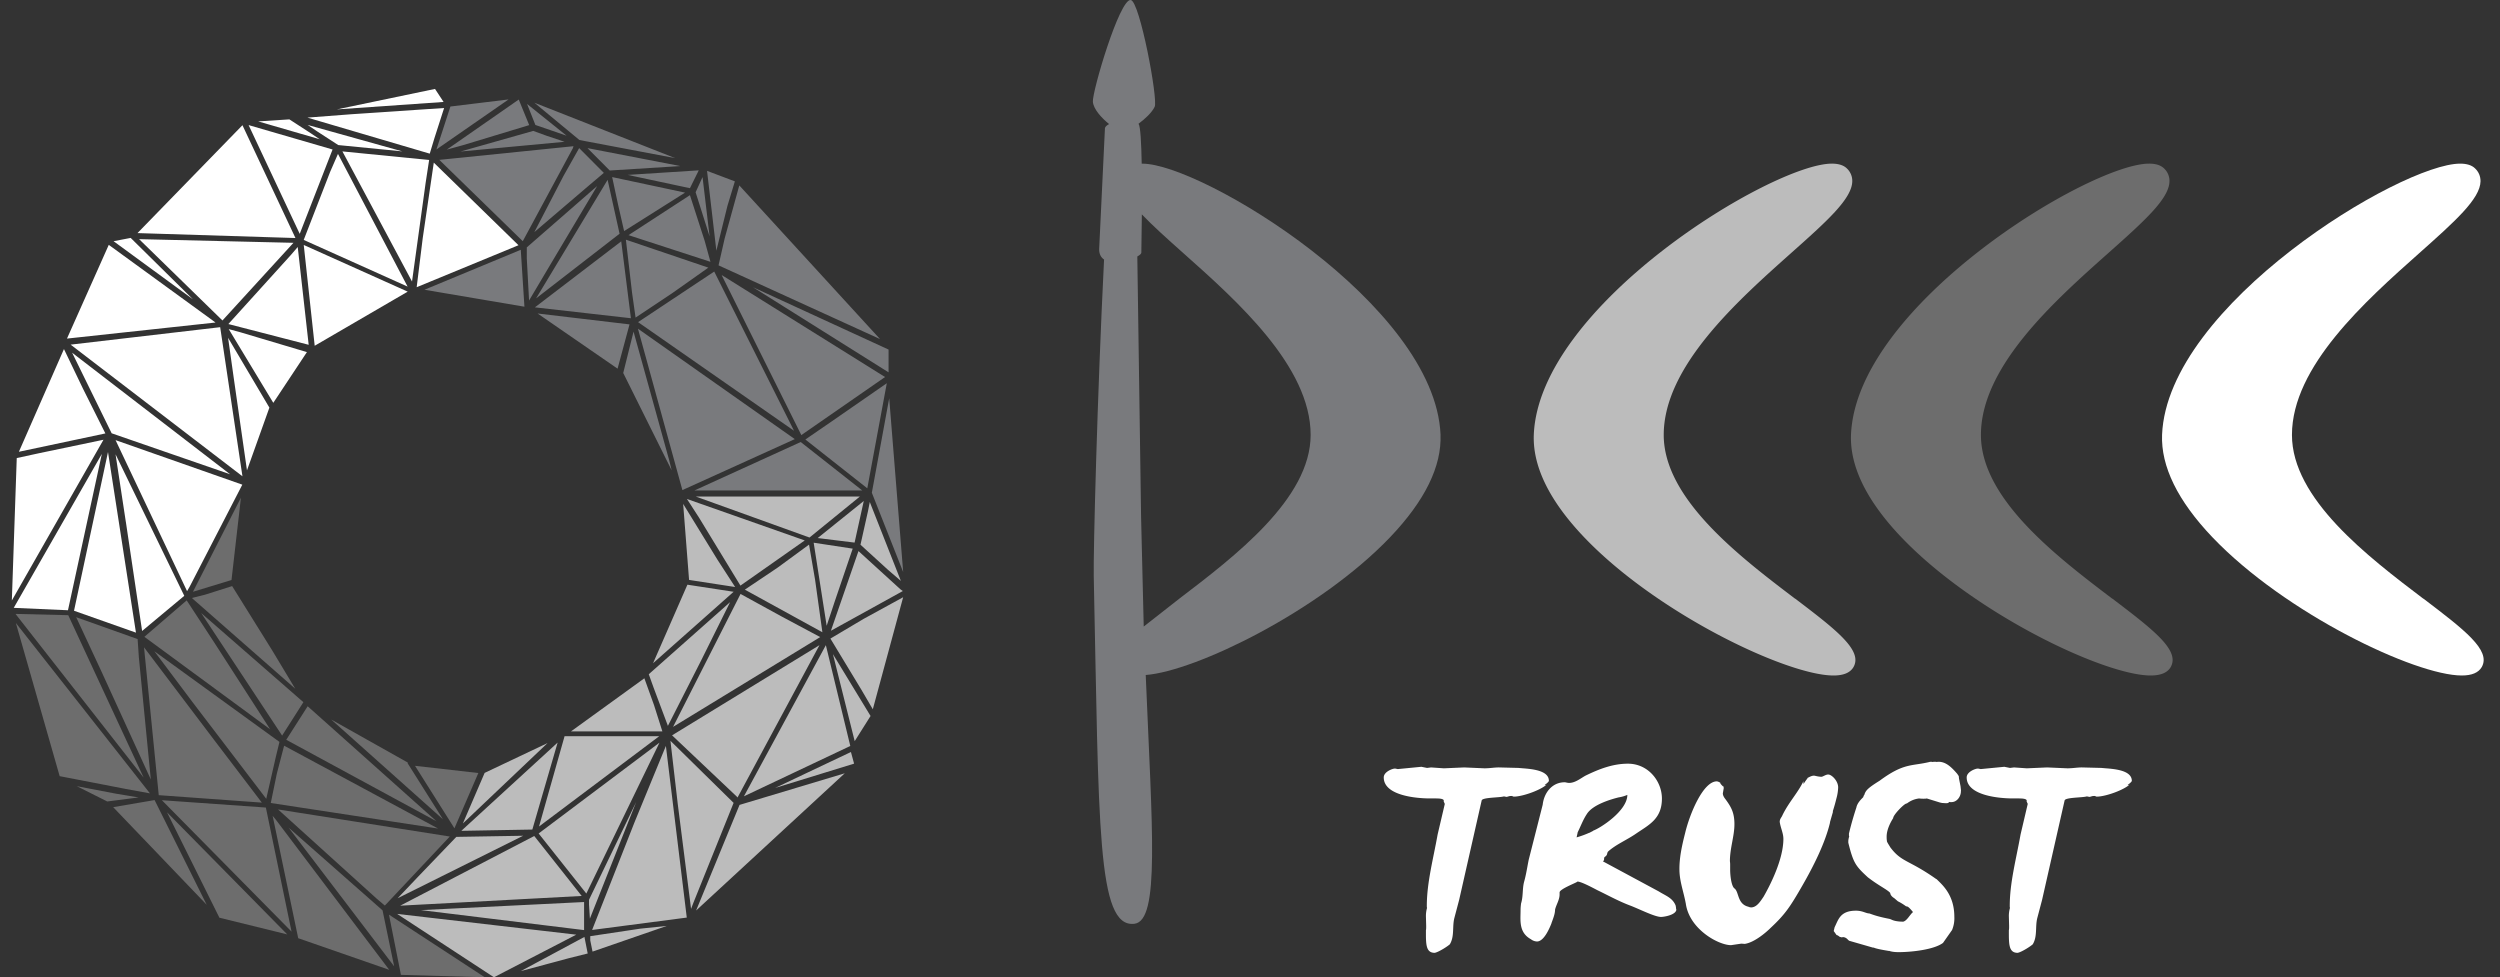
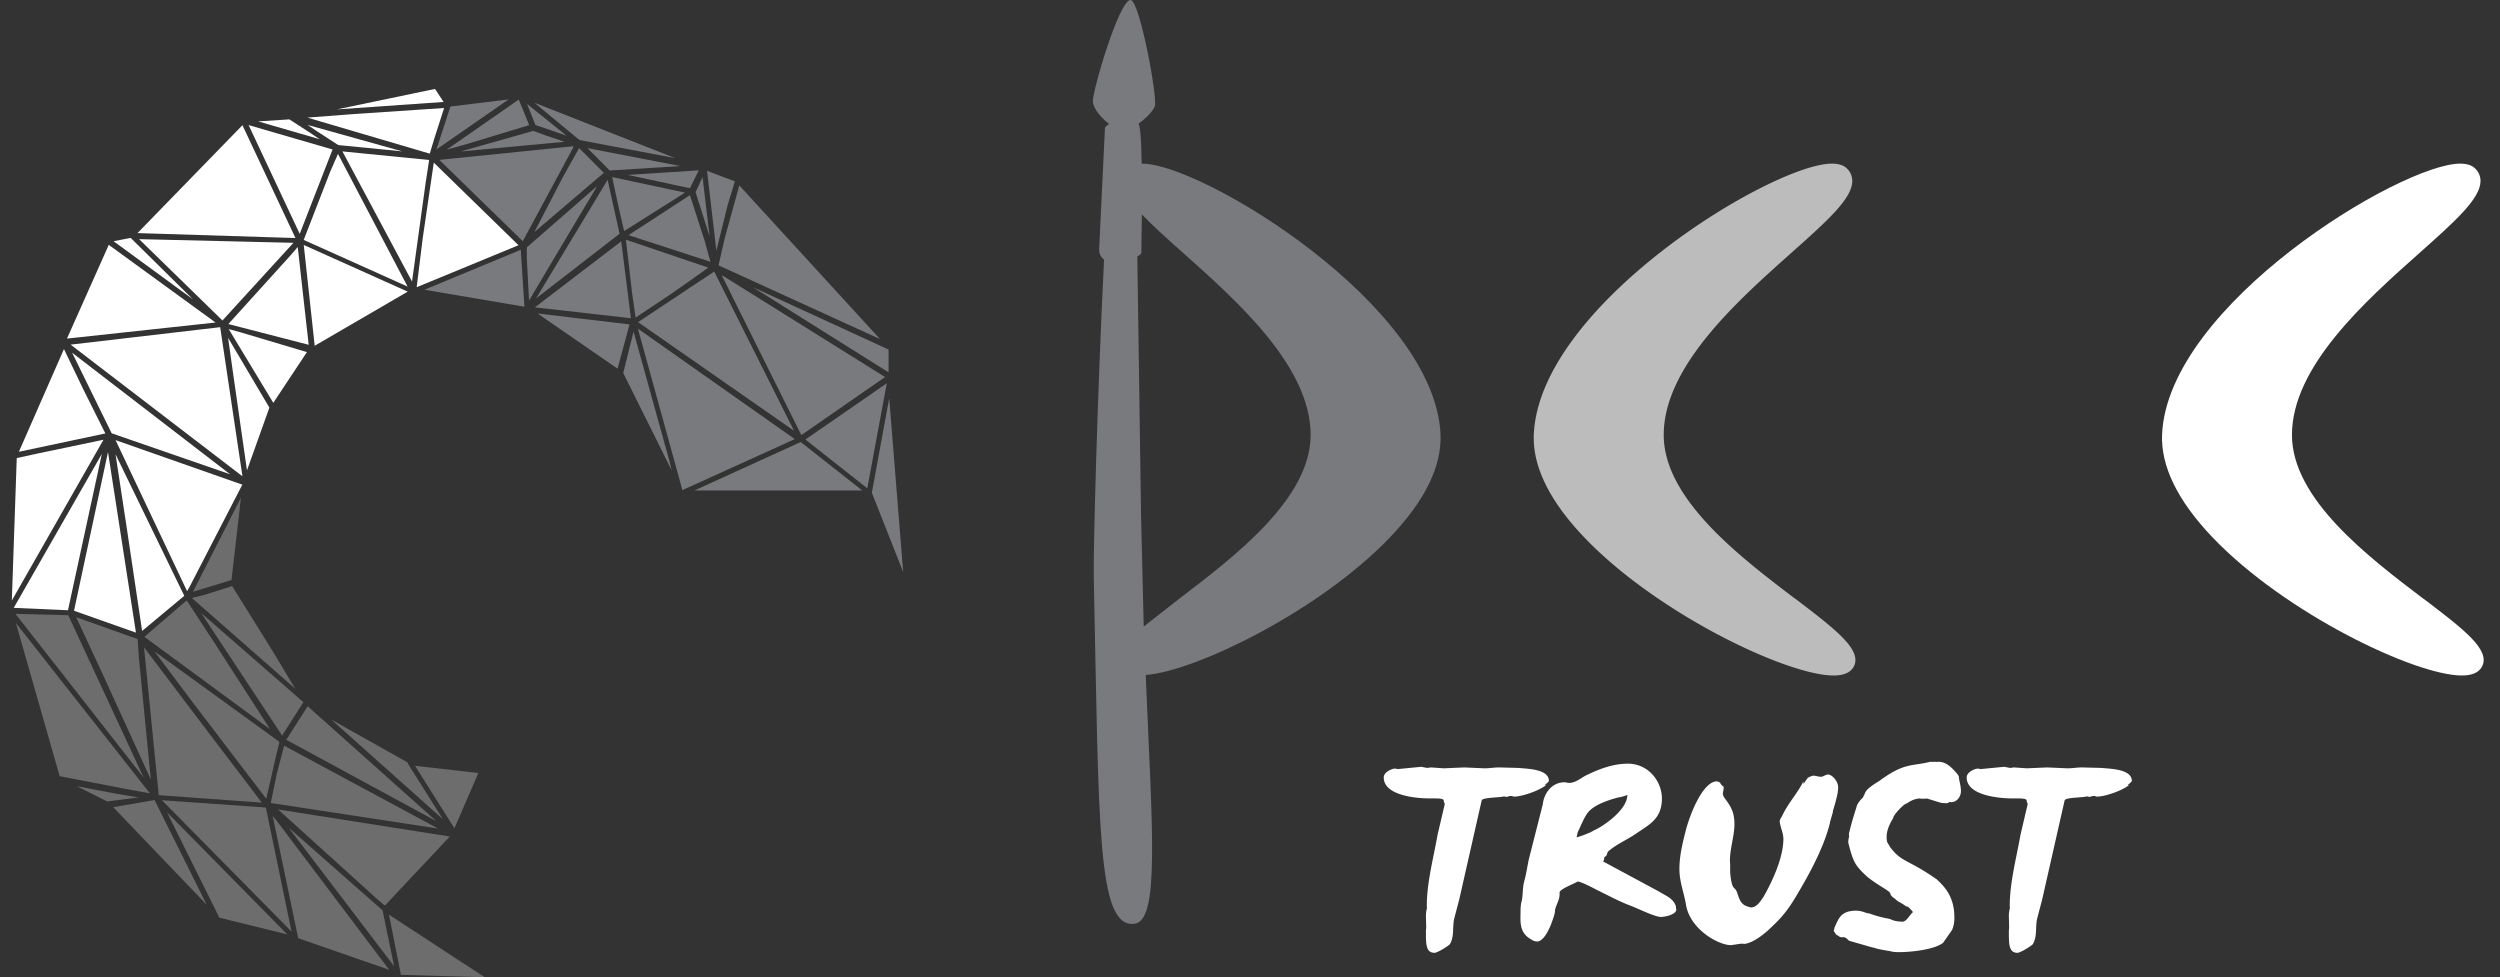
<svg xmlns="http://www.w3.org/2000/svg" width="110" height="43" fill="none">
  <rect width="100%" height="100%" fill="#333333" stroke="none" />
  <path d="M78.986 26.344c-2.442-1.853-5.782-4.396-5.782-7.207 0-3.011 3.24-5.893 5.599-7.997 1.556-1.386 2.686-2.387 2.697-3.166a.75.75 0 0 0-.244-.568c-.144-.139-.366-.206-.654-.206-2.592 0-12.877 6.21-13.115 11.926-.055 1.391.687 2.91 2.215 4.513 3.207 3.361 8.934 6.083 10.972 6.083.443 0 .737-.123.881-.373.415-.735-.77-1.642-2.57-3.011" fill="#bcbcbc" />
-   <path d="M92.943 26.344c-2.443-1.853-5.782-4.396-5.782-7.207 0-3.011 3.234-5.893 5.599-7.997 1.556-1.386 2.686-2.387 2.697-3.166a.75.75 0 0 0-.244-.568c-.144-.139-.366-.206-.654-.206-2.592 0-12.877 6.21-13.115 11.926-.055 1.391.687 2.91 2.215 4.513 3.207 3.361 8.934 6.083 10.972 6.083.443 0 .737-.123.881-.373.415-.74-.77-1.642-2.57-3.011" fill="#6d6d6d" />
  <path d="M106.628 26.344c-2.442-1.853-5.782-4.396-5.782-7.207 0-3.011 3.235-5.893 5.6-7.997 1.556-1.386 2.686-2.387 2.697-3.166 0-.217-.078-.412-.244-.568-.144-.139-.365-.206-.653-.206-2.592 0-12.877 6.21-13.115 11.926-.055 1.391.687 2.91 2.215 4.513 3.207 3.361 8.934 6.083 10.972 6.083.443 0 .736-.123.88-.373.416-.74-.769-1.642-2.57-3.011" fill="#fff" />
  <path d="M51.886 26.344l-1.562 1.224-.116-4.814-.166-11.469c.111-.061.177-.122.177-.167l.022-1.686c.471.495 1.097 1.057 1.828 1.708 2.365 2.104 5.599 4.986 5.599 7.997 0 2.81-3.345 5.348-5.782 7.207zm11.498-7.218C63.146 13.411 52.86 7.201 50.268 7.201h-.033c-.017-.907-.055-1.642-.138-1.753h-.006c.294-.217.593-.495.715-.751.155-.323-.654-4.641-1.052-4.697-.493-.067-1.706 4.051-1.667 4.48.028.323.377.707.714.979-.094.05-.172.111-.183.178l-.255 5.331c0 .217.083.362.216.451-.299 5.993-.476 12.883-.454 13.929.233 10.996.133 15.493 1.789 15.298 1.124-.134.781-4.124.498-10.946 2.193-.167 7.654-2.816 10.756-6.066 1.529-1.603 2.271-3.116 2.215-4.513" fill="#797a7d" />
  <g fill="#fff">
    <path d="M66.502 35.014s.022.011.039.011l-.039-.011zm-3.002.189l.011.011-.011-.011zm4.464-.657c.05 0 .089-.011.111-.05-.21.239-1.063.556-1.468.556-.011 0-.039-.011-.078-.028h-.028-.039c-.061 0-.138.039-.177.039l-.111-.022c-.199.061-.942.039-.98.178l-.991 4.374-.21.796c-.1.39.011.807-.199 1.158-.078.078-.476.339-.665.378-.404 0-.388-.401-.388-.996.011-.039.011-.1.011-.189l-.011-.417a1.27 1.27 0 0 1 .05-.378c-.011-.011-.011-.05-.011-.089 0-1.024.288-2.081.476-3.139l.316-1.347c-.011-.011-.05-.111-.061-.15l.022.022c0-.1-.188-.111-.377-.111h-.249c-.543 0-2.022-.111-2.022-.924 0-.25.388-.39.487-.39.05 0 .1.022.139.022l1.03-.1.249.05.177-.022.565.039.892-.039.892.039c.238 0 .426-.039.642-.039l.864.022c.299.039 1.329.028 1.329.568-.011.061-.15.15-.188.189z" />
    <path d="M70.096 36.55c.299-.1 1.507-.868 1.507-1.575a1.58 1.58 0 0 1-.388.111c-.266.067-1.13.3-1.396.735-.166.25-.266.529-.399.796v-.011l-.011.039s0-.011.011-.028l-.05.228a4.2 4.2 0 0 0 .576-.211l-.022.011.039-.011h-.011l.15-.078-.006-.006zm3.666 3.456c0 .25-.543.339-.676.339-.266 0-.892-.317-1.329-.49-.515-.189-.991-.456-1.479-.69-.266-.139-.715-.378-.881-.378.111 0-.775.317-.775.479v.089c0 .239-.15.456-.199.668 0 .2-.1.429-.166.618 0 0 0-.011.011-.022-.1.25-.338.807-.643.807a.48.48 0 0 1-.266-.1c-.543-.3-.454-.835-.454-1.286 0-.1.011-.2.022-.289.1-.317.05-.657.138-.968.089-.317.139-.668.199-.957l.615-2.421c.061-.54.427-.985.964-.985.061 0 .111.028.199.028.266 0 .504-.2.715-.317.615-.301 1.218-.529 1.872-.529.892 0 1.495.768 1.495 1.536 0 .896-.576 1.157-1.13 1.536-.415.289-.892.479-1.241.796-.066.089 0 .139-.149.239-.05.05.011.139-.078.189l2.459 1.324c.299.189.604.278.742.618a.82.82 0 0 1 .022.178m6.904-4.308l-.138.479v.011s0-.011.011-.028c-.211.907-.726 1.931-1.219 2.788-.543.946-.764 1.274-1.396 1.864-.188.189-.714.646-1.141.707l-.15-.011-.454.067c-.565 0-1.855-.718-1.994-1.853v.011c-.089-.49-.266-.946-.277-1.447-.011-.545.111-1.096.249-1.636.199-.846.792-2.282 1.396-2.282.039 0 .166.05.166.089 0 0-.011 0-.028-.011.039.039.166.2.127.111a.18.18 0 0 1 .039.111l-.039.228c0 .078.039.161.111.251.249.339.399.59.399 1.107s-.199 1.057-.199 1.625a1.22 1.22 0 0 1 .011.2v.2c0 .161.039.707.199.807.199.167.111.707.642.807h-.039l.111.022c.26 0 .415-.267.554-.467.299-.518.875-1.653.875-2.549 0-.25-.122-.479-.161-.746 0-.139.078-.189.122-.3.288-.59.692-.996.931-1.514-.011.011-.011.039-.011.061 0 .039 0 .061.011.078a1.88 1.88 0 0 1 .177-.251c-.028 0-.039 0-.05.011.089-.039.21-.122.327-.122.039 0 .188.05.327.05.067 0 .188-.1.299-.1.15 0 .438.278.438.568a2.01 2.01 0 0 1-.078.49 7.45 7.45 0 0 1-.161.568m5.64-.89c0 .239-.177.479-.415.479-.061 0-.1 0-.111-.011 0 .089-.199.05-.299.05l-.1-.022-.576-.178c-.039.011-.089.011-.15.011-.05 0-.1 0-.188-.011a1.08 1.08 0 0 0-.526.212l-.028.011c-.1 0-.587.501-.587.64 0 .011-.288.417-.288.818 0 .05 0 .111.011.178v.011c0 .05.1.189.149.278.499.668.803.54 2.005 1.386l.039.022c.238.239.775.679.775 1.653a1.36 1.36 0 0 1-.1.579l-.399.568c-.399.3-1.39.406-1.955.406-.138 0-.277-.011-.399-.05l-.028-.011.011.011-.061-.011c-.238-.039-.515-.089-.615-.139h-.039l-1.041-.3-.05-.039s-.089-.122-.227-.122l-.05.011-.089-.022c-.05-.039-.1-.078-.138-.078l-.127-.178.039-.167c.166-.328.238-.729.942-.729.288 0 .438.122.587.122l.111.039c.111.039.316.111.775.2l.066.022c.111.061.288.1.537.1.166-.039.288-.3.426-.417v-.011s-.188-.239-.255-.239l-.05-.011c-.05-.039-.21-.15-.354-.217l-.161-.139s-.166-.089-.177-.228c-.111-.139-.498-.317-.941-.657l-.039-.028c-.543-.501-.642-.629-.864-1.525v-.089a.92.92 0 0 1 .039-.189s0-.011-.011-.028v-.1c.011-.039.111-.49.327-1.146.039-.2.216-.367.299-.451l.028-.078c.039-.039.022-.039.039-.078.061-.15.149-.256.653-.568 1.091-.807 1.407-.629 2.232-.835h.039s.05 0 .066.011c.022-.011.061-.011.1-.011s.061 0 .089.011c.011-.011.039-.011.078-.011.316 0 .565.239.814.529l.067.1.011.111.066.328.022.2m5.867.227s.022.011.039.011l-.039-.011zm-3.002.189l.011.011-.011-.011zm4.464-.657c.05 0 .089-.011.111-.05-.21.239-1.063.556-1.468.556-.011 0-.039-.011-.078-.028h-.028-.039c-.061 0-.138.039-.177.039l-.111-.022c-.199.061-.942.039-.98.178l-.991 4.374-.21.796c-.1.39.011.807-.199 1.158-.078.078-.476.339-.665.378-.404 0-.388-.401-.388-.996.011-.039.011-.1.011-.189l-.011-.417a1.27 1.27 0 0 1 .05-.378c-.011-.011-.011-.05-.011-.089 0-1.024.288-2.081.476-3.139l.316-1.347a.83.83 0 0 1-.061-.15l.022.022c0-.1-.188-.111-.377-.111h-.249c-.543 0-2.022-.111-2.022-.924 0-.25.388-.39.487-.39.05 0 .1.022.139.022l1.03-.1.249.05.177-.022.565.039.892-.039.892.039c.238 0 .426-.039.642-.039l.864.022c.299.039 1.329.028 1.329.568-.011.061-.15.15-.188.189z" />
  </g>
  <path d="M.682 27.012l5.638 7.201-3.318-7.145-2.321-.056zM5.5 34.708l1.097.2-5.899-7.496 1.927 6.739 2.875.556zm-.781.557l1.379-.178-1.008-.167-1.711-.328 1.34.673zm1.917-.968l-.526-5.37-.055-.807-2.703-.963 1.124 2.415 2.16 4.725zM4.98 35.515l4.115 4.296-2.293-4.608-1.822.312zm4.486-7.184l-1.252-1.914-1.861 1.603 5.533 4.068-2.42-3.756zm2.055 6.984l-2.11-2.771-3.074-4.062.648 6.505 4.536.328zm.775-2.671l-5.505-3.99 1.695 2.259 3.229 4.235.426-1.864.155-.64zm-5.173 2.565l5.705 5.782-1.13-5.459-4.575-.323zm2.531 5.17l2.985.735-5.289-5.37 2.304 4.636zm3.335-10.078l-1.014-1.686-1.761-2.827-1.191.378-.582.145 4.547 3.99zm-4.498-4.263l1.695-.518.415-3.623-2.11 4.14zm4.858 4.858l-4.497-3.923 3.561 5.392.936-1.469zm-1.435 4.436l7.361 1.124-6.774-3.645-.321 1.23-.266 1.291zm1.207 5.949l4.004 1.391-4.979-6.594-.149-.178 1.124 5.381zm3.811-1.436l.022-.022 2.836-3.016-7.555-1.191 4.337 3.923.36.306zm.41 2.671l-.51-2.46-4.132-3.639 4.641 6.099zm1.861-6.383l-5.666-5.058-.942 1.475 6.608 3.584zM17.94 33.59v-.039l-3.367-1.892 4.918 4.391-1.551-2.46zm-.299 9.304L21.33 43l-4.215-2.755.526 2.649zm3.406-8.881l-2.786-.317 1.734 2.749 1.052-2.432z" fill="#6d6d6d" />
  <path d="M.521 26.422l4.032-7.073-2.847.595-.969.211-.216 6.266zm.083.323l2.387.106 1.49-6.878-3.877 6.773zm2.21-11.386L.831 19.878l3.805-.807-.98-1.959-.842-1.753zm6.669-1.168l-4.697-3.417-1.839 4.124 6.535-.707zm-6.375.973l7.56 5.793-.98-6.561-6.58.768zm7.017 5.704L3.174 15.52l1.739 3.545 5.212 1.803zm-6.868 6.005l2.725.963-1.23-7.947-1.495 6.984zM5.75 10.468l-.753.145 3.489 2.554-2.736-2.699zM8.347 25.81l2.315-4.485-5.577-1.959 3.146 6.645.116-.2zm-2.808-2.838l.714 4.791 1.855-1.547-3.024-6.227.454 2.983zm5.129-17.463l-4.619 4.747 6.951.217-2.332-4.964zm-4.547 5.014l3.667 3.578 3.124-3.417-6.79-.161zm6.663.713l-2.736 3.022 3.534.913-.482-4.302-.316.367zm.72 4.257l-2.947-.879-.493-.133 1.961 3.244 1.479-2.232zm-2.637 5.203l.986-2.76-1.817-3.072.249 1.77.582 4.062zm.072-15.192l2.249 4.786 1.445-3.712-3.694-1.074zm.421-.162l2.708.785-.399-.267-.936-.607-1.373.089zm7.549 1.419l.205-.679.427-1.33-4.054.273-1.961.15 5.383 1.586zm-4.962-.985l.936.607 2.819.278-4.165-1.163.41.278zm-.582 4.781l4.569 2.053-3.063-5.838-.349.801-1.158 2.983zm4.575 2.276l-4.575-2.054.482 4.435 4.093-2.382zm-3.124-8.019l4.702-.328-.377-.573-4.326.902zm4.066 2.226l-3.816-.378 3.063 5.726.598-4.335.155-1.013zm-.549 5.598l4.481-1.848-3.727-3.634-.487 3.322-.266 2.159z" fill="#fff" />
-   <path d="M17.497 39.522l5.522-2.749-2.941.05-1.656 1.725-.925.974zM21.734 43l3.622-1.875-7.881-.913L21.734 43zm-4.126-3.15l7.987-.428-2.088-2.638-5.899 3.066zm.914.195l7.178.879v-1.235l-7.178.356zm6.014-7.373l-4.237 3.884 3.124-.056 1.113-3.829zm-.443.022l-2.769 1.313-.958 2.226 3.727-3.539zm-1.174 10.033l2.093-.562.847-.212-.144-.729-2.797 1.502zm6.087-10.334h-4.165l-1.124 3.973 5.289-3.973zm-5.306 4.28l2.099 2.643 3.218-6.639-5.317 3.996zm5.073-5.66l-.421-1.169-3.229 2.337h4.021l-.371-1.169zm-.786 4.285l-2.071 4.291v.211l.039.618 2.033-5.12zm.172 5.565l-2.188.328v.184l.1.495 3.268-1.13-1.18.122zm-.239-4.686l-1.867 4.741 4.165-.545-.919-7.552-1.379 3.356zm1.468-4.24l1.457-2.866 1.279-2.577-3.578 3.172.21.584.631 1.686zm2.891-5.899l-2.033-.312-1.512 3.456 3.545-3.144zm-2.78 6.556l.321 2.771.587 4.625.1-.262 1.772-4.402-2.78-2.732zm3.085-6.461l-2.969 5.849 6.474-3.951-1.711-.913-1.795-.985zm-.133 8.959l3.606-6.706-6.486 3.968 2.869 2.716.011.022zm-.105-9.265l-.775-1.196-1.512-2.46.26 3.345 2.027.312zm-1.584-3.044l1.817 2.983 2.83-1.987-5.184-1.825.537.829zm7.072-.935h-7.217l5.001 1.803 2.216-1.803zm-.664 12.176l-4.63 1.391-1.911 4.647 6.541-6.038zm-4.437 1.013l4.68-2.215-1.075-4.435-3.605 6.65zm2.864-11.074l-1.39 1.018-1.434.963 3.412 1.875-.321-2.309-.266-1.547zm-1.49 10.706L37.58 33.6l-.139-.512-3.334 1.581zm2.592-8.119l.82-2.41-1.717-.261.571 3.656.327-.985zm1.307-4.507l-2.027 1.631 1.623.2.404-1.831zm1.717 3.962l-.1-.072-1.85-1.686-1.213 3.506 3.163-1.747zm-1.817 4.352l.498.851 1.335-4.93L38 27.23l-1.462.868 1.368 2.259zm-.299 2.253l.698-1.107-1.656-2.721.958 3.829zm.255-8.642l1.207 1.102.57.49-1.368-3.472-.078.395-.332 1.486z" fill="#bcbcbc" />
  <path d="M18.677 12.749l4.398.746-.161-2.504-4.237 1.758zm1.141-8.063l-.615 1.892.1-.072 3.074-2.131-2.559.312zm3.184 5.926l2.204-4.09.028-.089-5.904.601 3.672 3.578zm-.177-6.232l-3.168 2.204.726-.2 2.902-.879-.46-1.124zm-2.564 2.287l4.58-.428-.781-.262-.598-.217-3.201.907zm3.295-1.169l1.374.473-1.739-1.397.366.924zm.703 6.071l2.016-3.383-.155.134-2.941 2.565v.484l.1 1.853.98-1.653zm5.445-4.613l-6.192-2.437 1.983 1.642 4.209.796zm-6.192 3.256l2.431-2.076.626-.529-1.086-1.091-.692 1.23-1.279 2.465zm.077 2.916l3.672-2.844-.526-2.371-3.146 5.214zm-.055.395l4.226.479-.426-3.383-3.8 2.905zm.122.272l3.517 2.426.526-1.948-4.043-.479zm3.173-6.293l3.107-.195-4.087-.79.98.985zm.366 1.502l.266 1.163 2.681-1.692-3.207-.684.26 1.213zm.426-1.308l2.736.584.388-.785-3.124.2zm1.933 13l-.111-.451-1.567-5.654-.454 1.82 2.132 4.285zm-1.589-6.722l1.612-1.074 1.59-1.124-3.628-1.23.271 2.332.155 1.096zm2.392-5.387l-2.703 1.759 3.606 1.174-.255-.924-.648-2.009zm-2.282 5.587l6.862 4.78-3.511-7.006-3.351 2.226zm1.95 7.39l4.946-2.243-6.901-4.858 1.955 7.101zm5.206-2.115l-4.675 2.131h7.383l-2.708-2.131zm-4.624-10.99l.615 1.942-.31-2.61-.305.668zm.913 2.571l.487-1.97.327-1.08-1.224-.462.41 3.511zm.095.645l7.106 3.244-6.192-6.761-.642 2.326-.271 1.191zm3.644 7.468l3.683-2.554-7.184-4.485.011.033 3.489 7.006zm3.838-2.76v-1.002l-5.965-2.743 5.965 3.745zm-2.487 2.148l-1.174.807 2.725 2.148.858-4.624-2.409 1.669zm1.751 3.15l1.379 3.489-.615-7.646-.764 4.157z" fill="#797a7d" />
</svg>